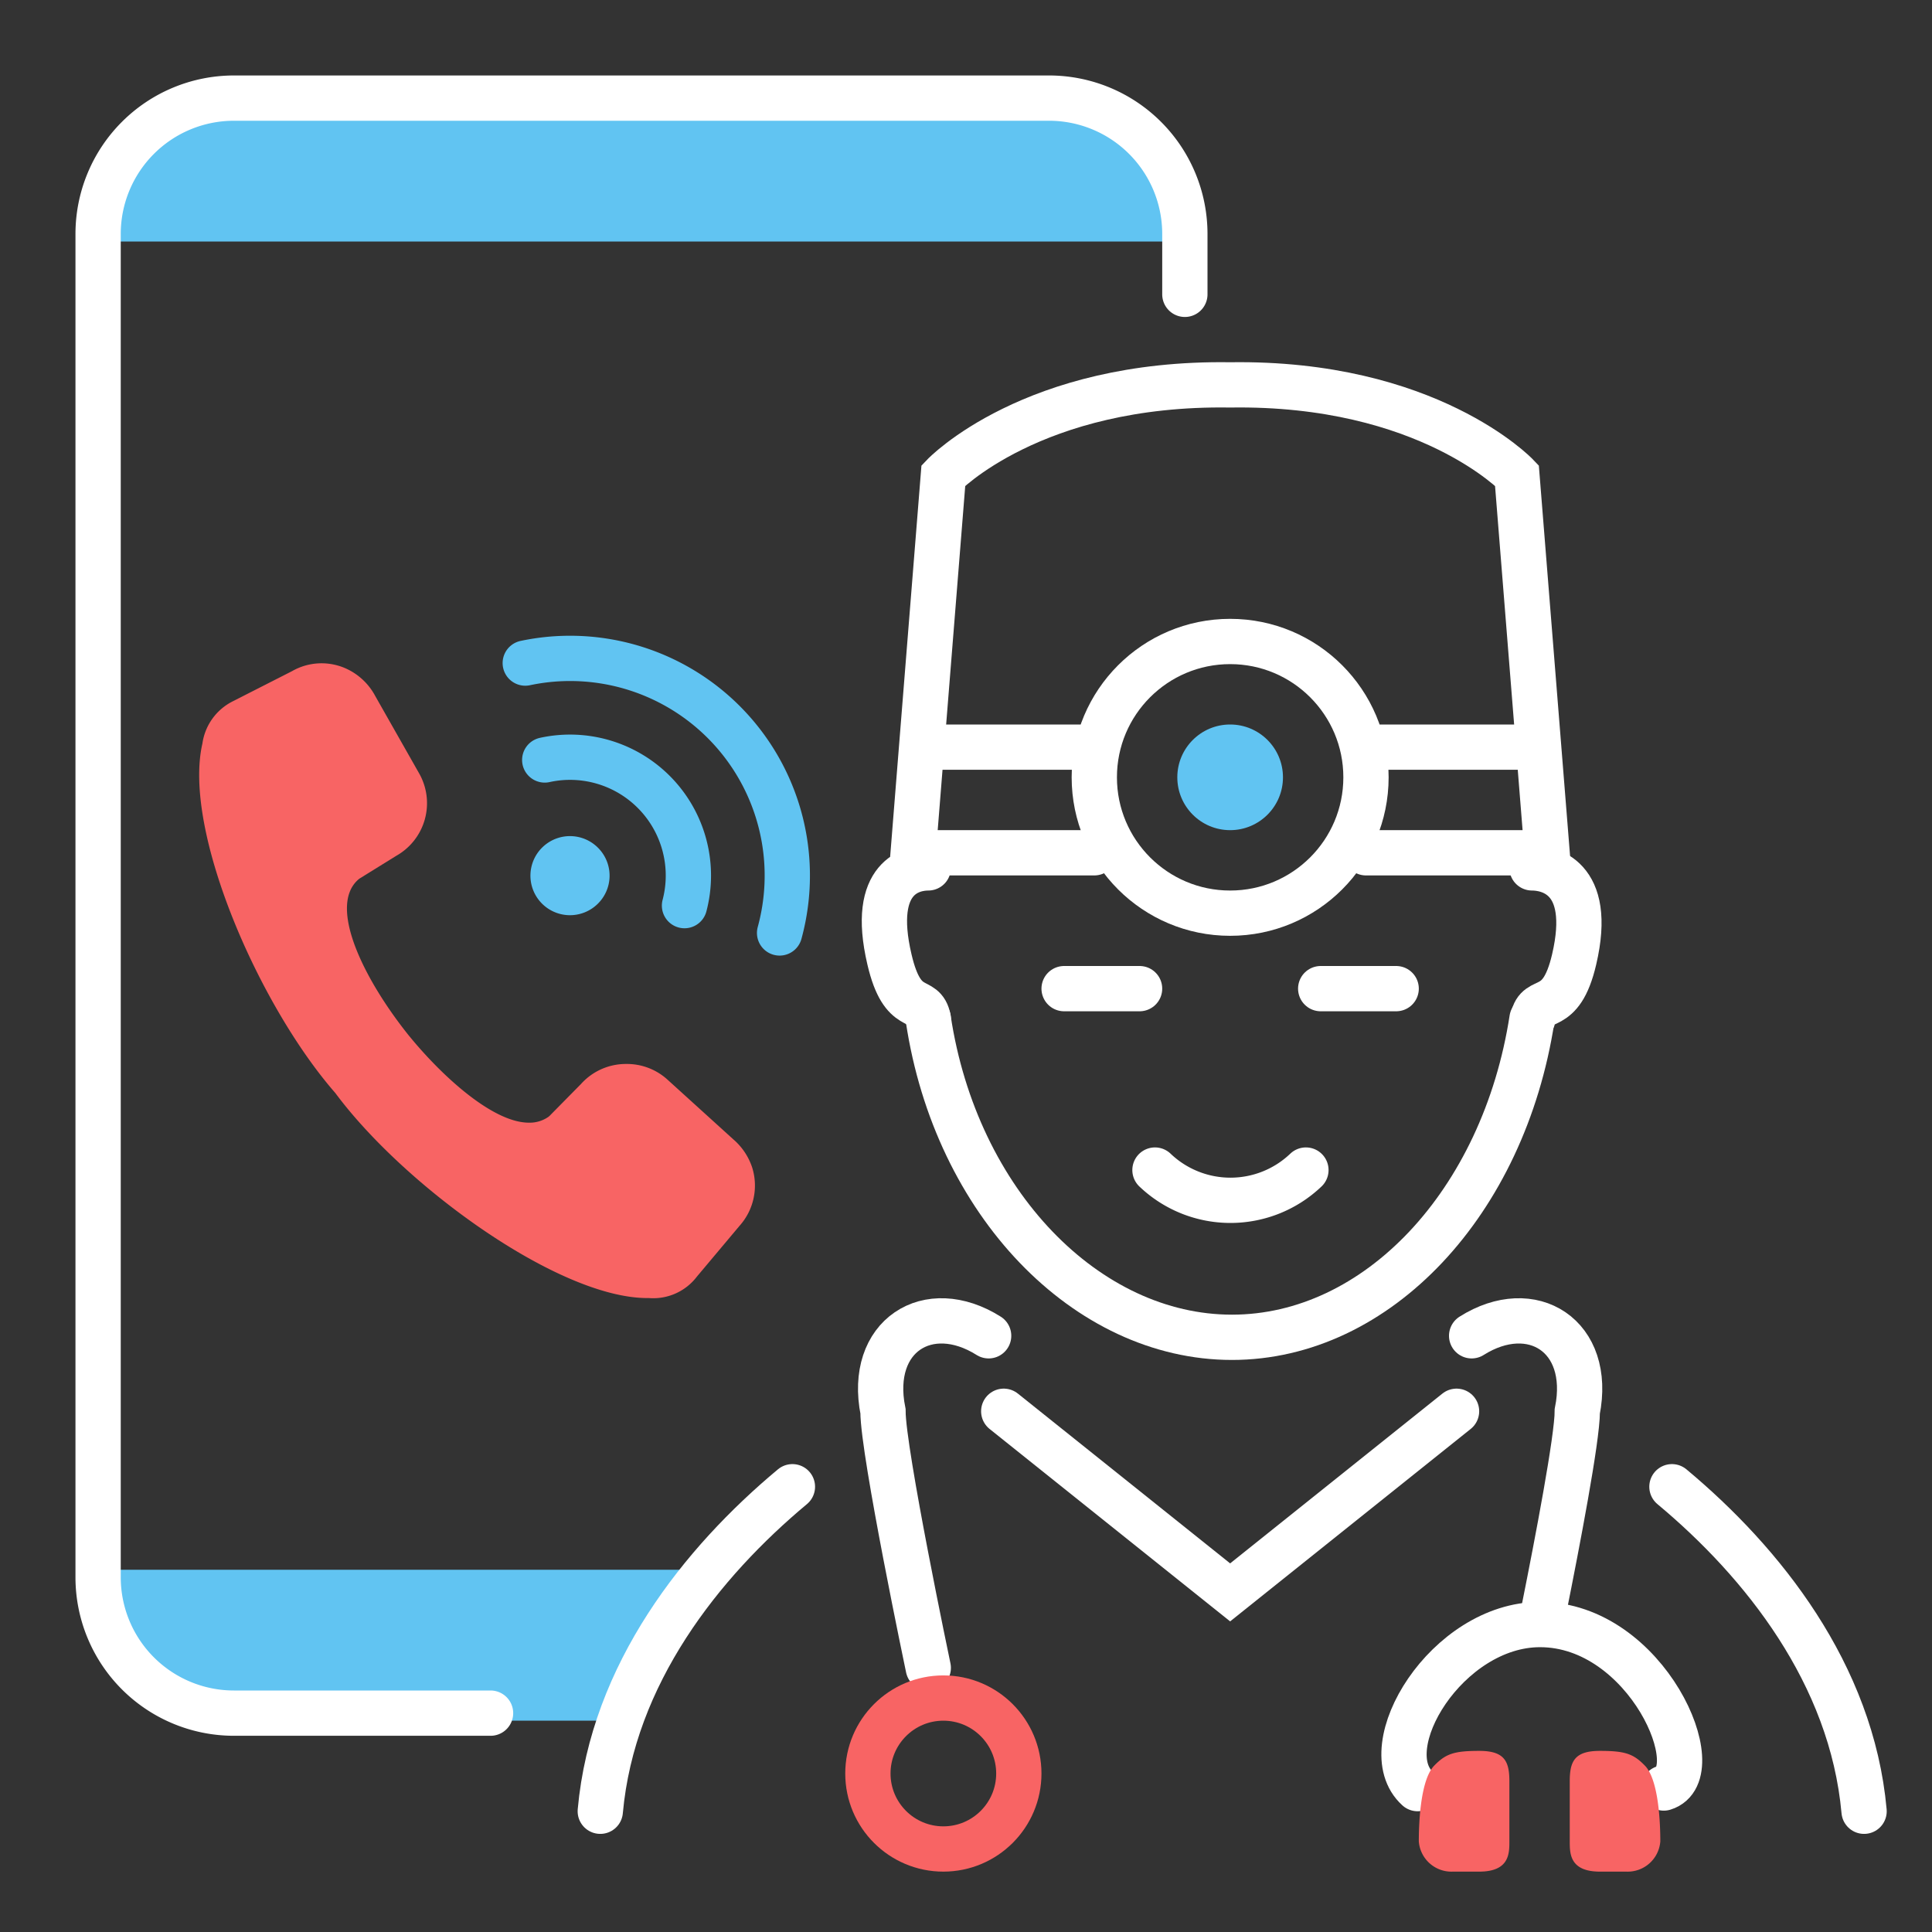
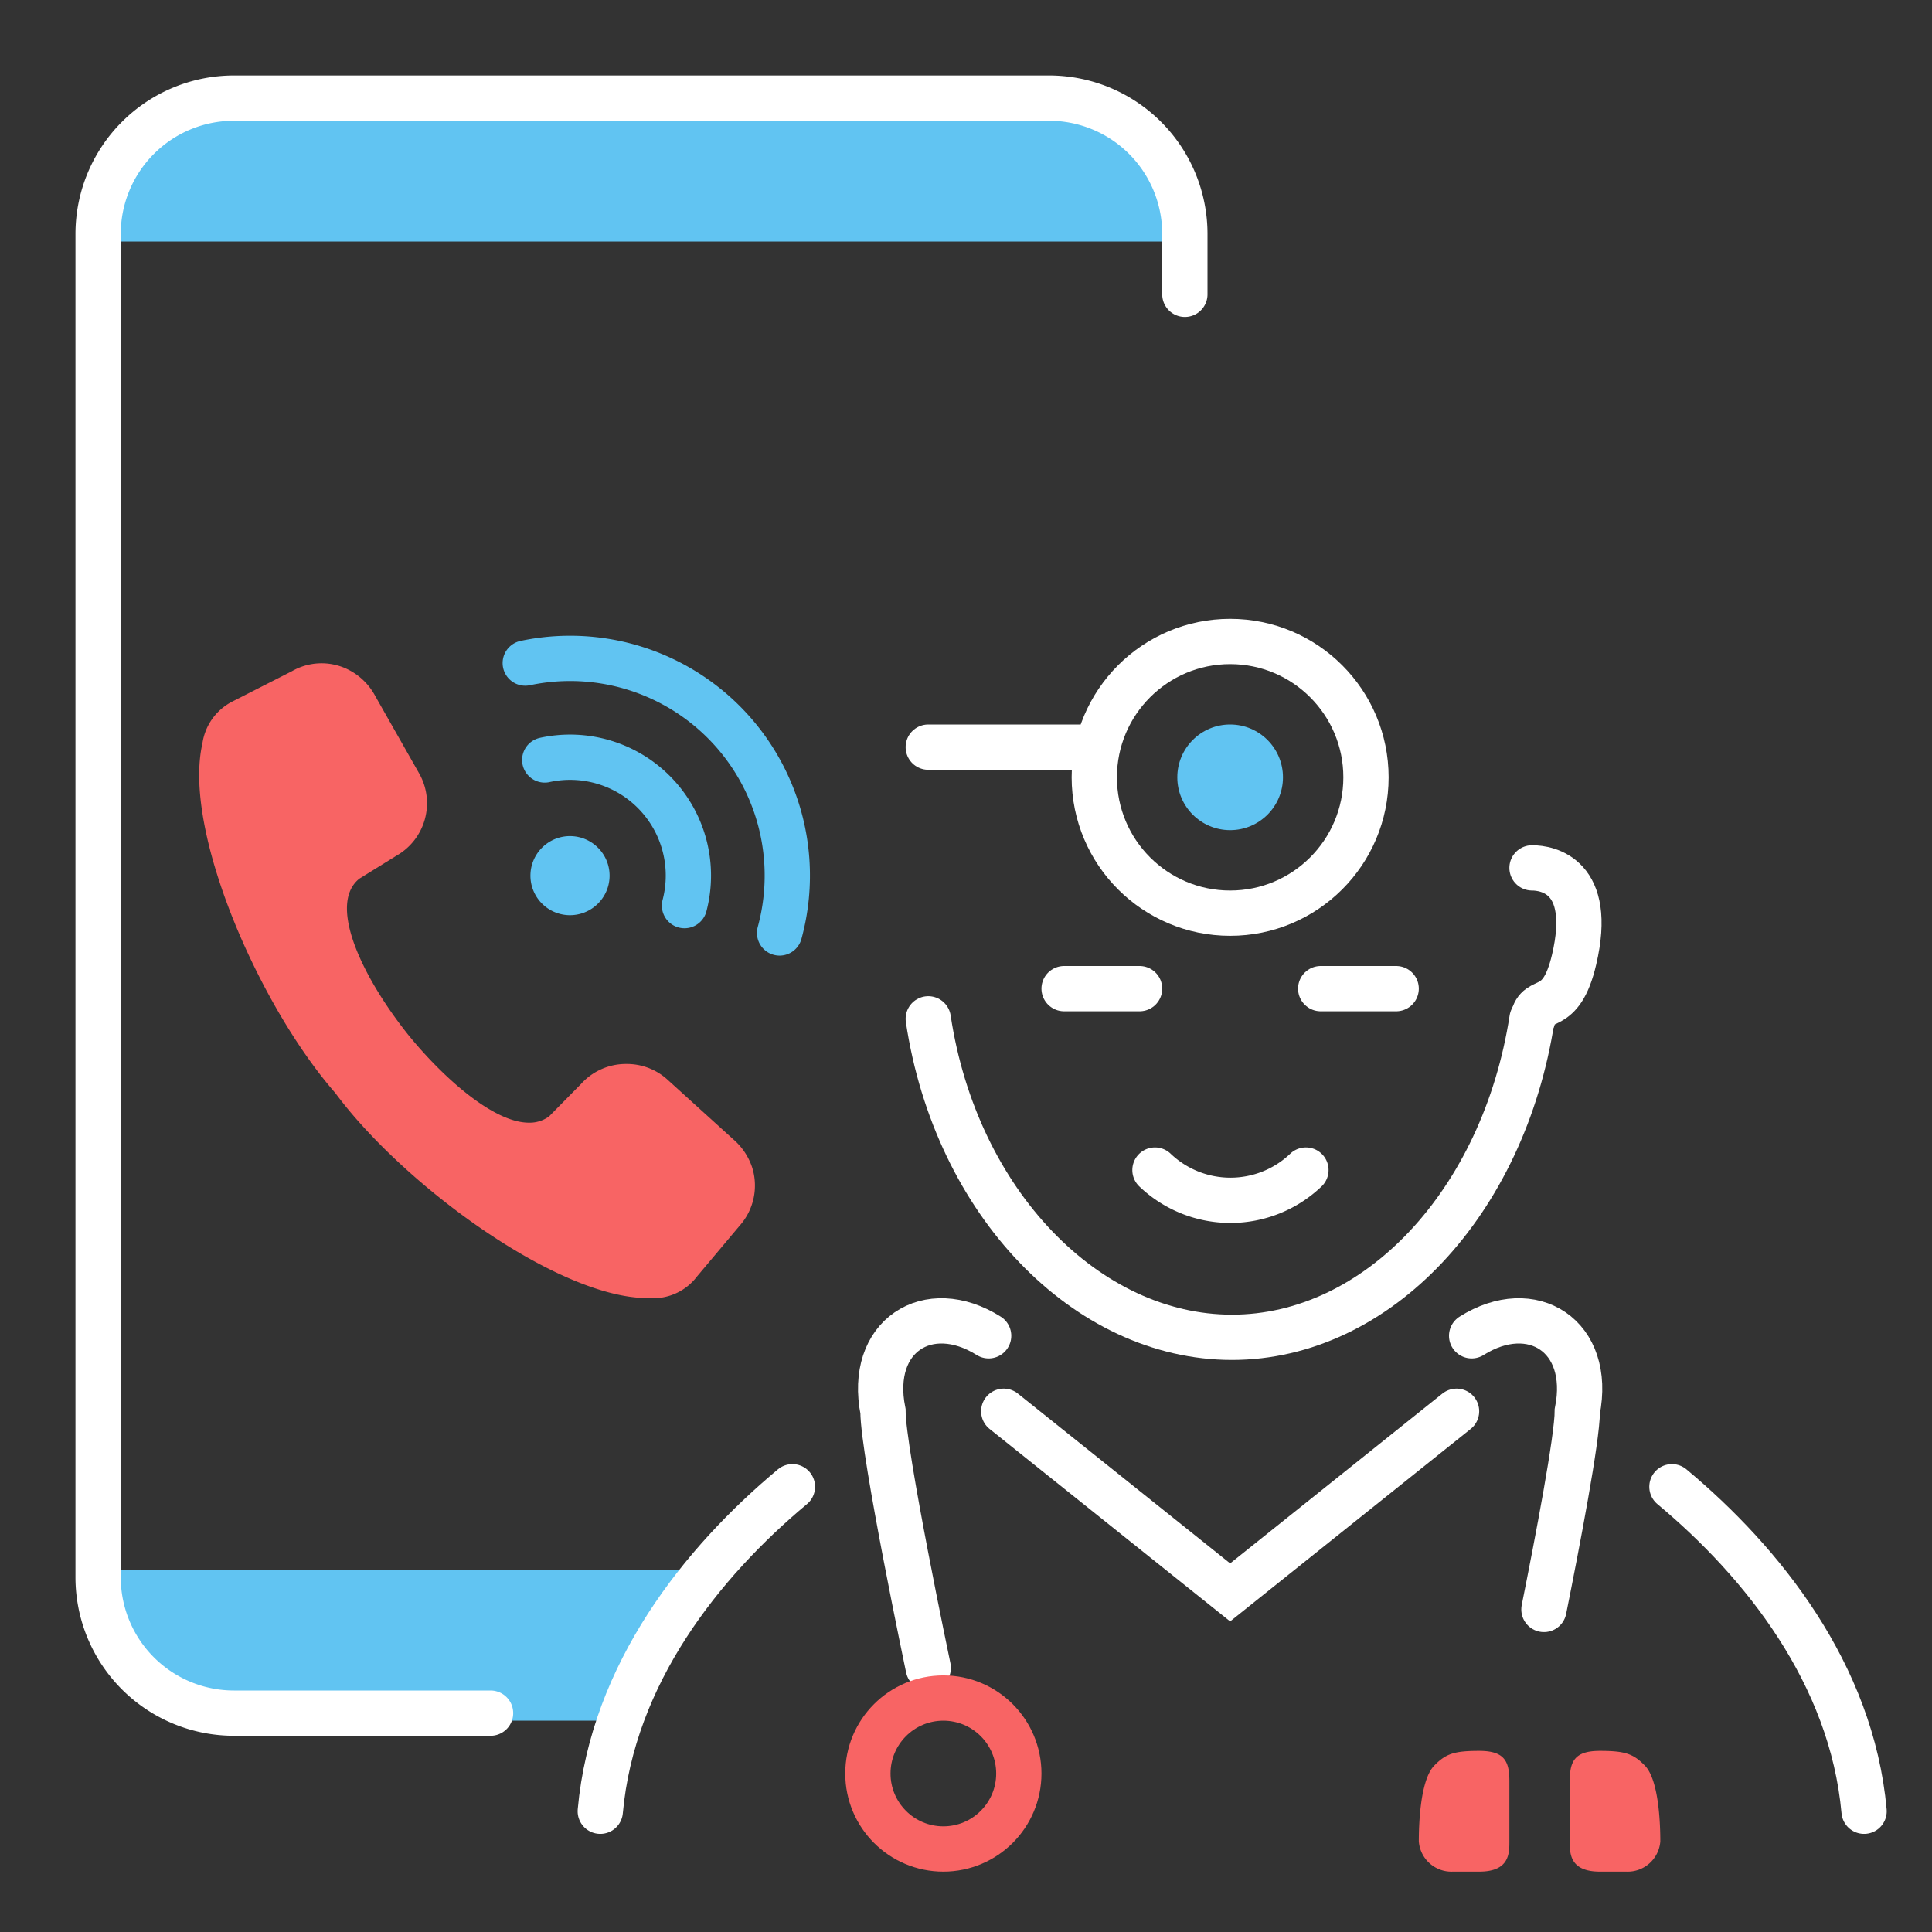
<svg xmlns="http://www.w3.org/2000/svg" height="128" id="icons" viewBox="0 0 128 128" width="128">
  <rect x="0" y="0" width="128" height="128" fill="#333333" stroke="none" />
  <defs>
    <style>.cls-1{fill:#61c4f2;}.cls-2,.cls-4,.cls-5{fill:none;stroke-width:3px;}.cls-2{stroke:#263357;stroke-linejoin:round;}.cls-2,.cls-5{stroke-linecap:round;}.cls-3{fill:#f86464;}.cls-4{stroke:#f86464;}.cls-4,.cls-5{stroke-miterlimit:10;}.cls-5{stroke:#61c4f2;}</style>
  </defs>
  <title />
  <path d="M41,114H15.82A8.82,8.82,0,0,1,7,105.18V104H46Z" fill="#61c4f2" opacity="1" original-fill="#61c4f2" />
-   <path d="M61.5,67.5c-.31-1.62-1.68-.12-2.57-3.93C57.62,58,60.5,57.5,61.5,57.5" stroke="#ffffff" stroke-width="3px" stroke-linecap="round" original-stroke="#263357" fill="none" />
  <path d="M101.56,67.48c.31-1.62,1.84-.1,2.73-3.91,1.31-5.58-1.79-6.07-2.79-6.07" stroke="#ffffff" stroke-width="3px" stroke-linecap="round" original-stroke="#263357" fill="none" />
  <path d="M52.5,98.5c-6,5-11.91,12.4-12.73,21.5" stroke="#ffffff" stroke-width="3px" stroke-linecap="round" original-stroke="#263357" fill="none" />
  <path d="M110.77,98.5c6,5,11.91,12.4,12.73,21.5" stroke="#ffffff" stroke-width="3px" stroke-linecap="round" original-stroke="#263357" fill="none" />
  <path d="M61.5,67.5C63.33,79.69,72,88.6,81.62,88.6s18-8.91,19.88-21.1" stroke="#ffffff" stroke-width="3px" stroke-linecap="round" original-stroke="#263357" fill="none" />
  <path d="M76.52,77.52a7.24,7.24,0,0,0,10,0" stroke="#ffffff" stroke-width="3px" stroke-linecap="round" original-stroke="#263357" fill="none" />
  <path d="M61.5,110.5s-3-14.28-3-17c-1-5,3-7.52,7-5" stroke="#ffffff" stroke-width="3px" stroke-linecap="round" original-stroke="#263357" fill="none" />
-   <path d="M93.92,118.5c-3-2.72,1.94-10.87,8.11-10.87,7.1,0,11.33,9.88,8.2,10.83" stroke="#ffffff" stroke-width="3px" stroke-linecap="round" original-stroke="#263357" fill="none" />
  <path d="M106,116c1.69,0,2.23.2,3,1,.93,1,1,4,1,5a2.17,2.17,0,0,1-2.26,2H106c-2,0-2-1.2-2-2v-4C104,116.66,104.35,116,106,116Z" fill="#f86464" opacity="1" original-fill="#f86464" />
  <path d="M98,116c-1.69,0-2.23.2-3,1-.93,1-1,4-1,5a2.17,2.17,0,0,0,2.26,2H98c2,0,2-1.2,2-2v-4C100,116.66,99.65,116,98,116Z" fill="#f86464" opacity="1" original-fill="#f86464" />
  <line x1="61.5" x2="71.5" y1="49.5" y2="49.5" stroke="#ffffff" stroke-width="3px" stroke-linecap="round" original-stroke="#263357" fill="none" />
-   <line x1="101.5" x2="91.5" y1="49.5" y2="49.5" stroke="#ffffff" stroke-width="3px" stroke-linecap="round" original-stroke="#263357" fill="none" />
-   <path d="M90.5,56.5h12l-2-25s-5.9-6.2-19-6c-13.1-.2-19,6-19,6l-2,25h12" stroke="#ffffff" stroke-width="3px" stroke-linecap="round" original-stroke="#263357" fill="none" />
  <circle cx="81.5" cy="51.5" r="3.5" fill="#61c4f2" opacity="1" original-fill="#61c4f2" />
  <line x1="70.5" x2="75.5" y1="65.5" y2="65.5" stroke="#ffffff" stroke-width="3px" stroke-linecap="round" original-stroke="#263357" fill="none" />
  <line x1="87.5" x2="92.5" y1="65.5" y2="65.5" stroke="#ffffff" stroke-width="3px" stroke-linecap="round" original-stroke="#263357" fill="none" />
  <polyline points="96.5 93.5 81.5 105.5 66.5 93.5" stroke="#ffffff" stroke-width="3px" stroke-linecap="round" original-stroke="#263357" fill="none" />
  <circle cx="81.5" cy="51.5" r="9" stroke="#ffffff" stroke-width="3px" stroke-linecap="round" original-stroke="#263357" fill="none" />
  <circle cx="62.5" cy="117.5" r="5" stroke="#f86464" stroke-width="3px" stroke-linecap="butt" original-stroke="#f86464" fill="none" />
  <path d="M102.29,106.63c.89-4.44,2.21-11.33,2.21-13.13,1-5-3-7.52-7-5" stroke="#ffffff" stroke-width="3px" stroke-linecap="round" original-stroke="#263357" fill="none" />
  <path d="M69.18,6H15.82A8.82,8.82,0,0,0,7,14.82V16H78V14.82A8.82,8.82,0,0,0,69.18,6Z" fill="#61c4f2" opacity="1" original-fill="#61c4f2" />
  <path d="M32.5,113.5h-17a9,9,0,0,1-9-9v-89a9,9,0,0,1,9-9h54a9,9,0,0,1,9,9v4" stroke="#ffffff" stroke-width="3px" stroke-linecap="round" original-stroke="#263357" fill="none" />
  <path d="M39.55,59.93a2.62,2.62,0,1,1,.14-3.69A2.61,2.61,0,0,1,39.55,59.93Z" fill="#61c4f2" opacity="1" original-fill="#61c4f2" />
  <path d="M36.09,50.35A7.84,7.84,0,0,1,45.35,60" stroke="#61c4f2" stroke-width="3px" stroke-linecap="round" original-stroke="#61c4f2" fill="none" />
  <path d="M34.8,43.93A14.39,14.39,0,0,1,51.65,61.81" stroke="#61c4f2" stroke-width="3px" stroke-linecap="round" original-stroke="#61c4f2" fill="none" />
  <path d="M42.89,86C37,86,26.78,78.57,22.22,72.42,17.12,66.58,12.09,55,13.41,49.26a3.71,3.71,0,0,1,2-2.79l3.93-2a3.94,3.94,0,0,1,3.6-.17,4.13,4.13,0,0,1,1.93,1.83l2.9,5.11a4,4,0,0,1-1.5,5.45L23.8,58.22l-.07.06c-2,1.77.35,6.56,3.31,10.27,2.18,2.69,5.59,5.83,8,5.83a2.17,2.17,0,0,0,1.3-.39l.07-.06,2.08-2.11a4,4,0,0,1,3-1.33,4,4,0,0,1,2.69,1l4.41,4a4.19,4.19,0,0,1,1.25,1.88A4,4,0,0,1,49,81.21l-2.83,3.37A3.63,3.63,0,0,1,43,86Z" fill="#f86464" opacity="1" original-fill="#f86464" />
</svg>